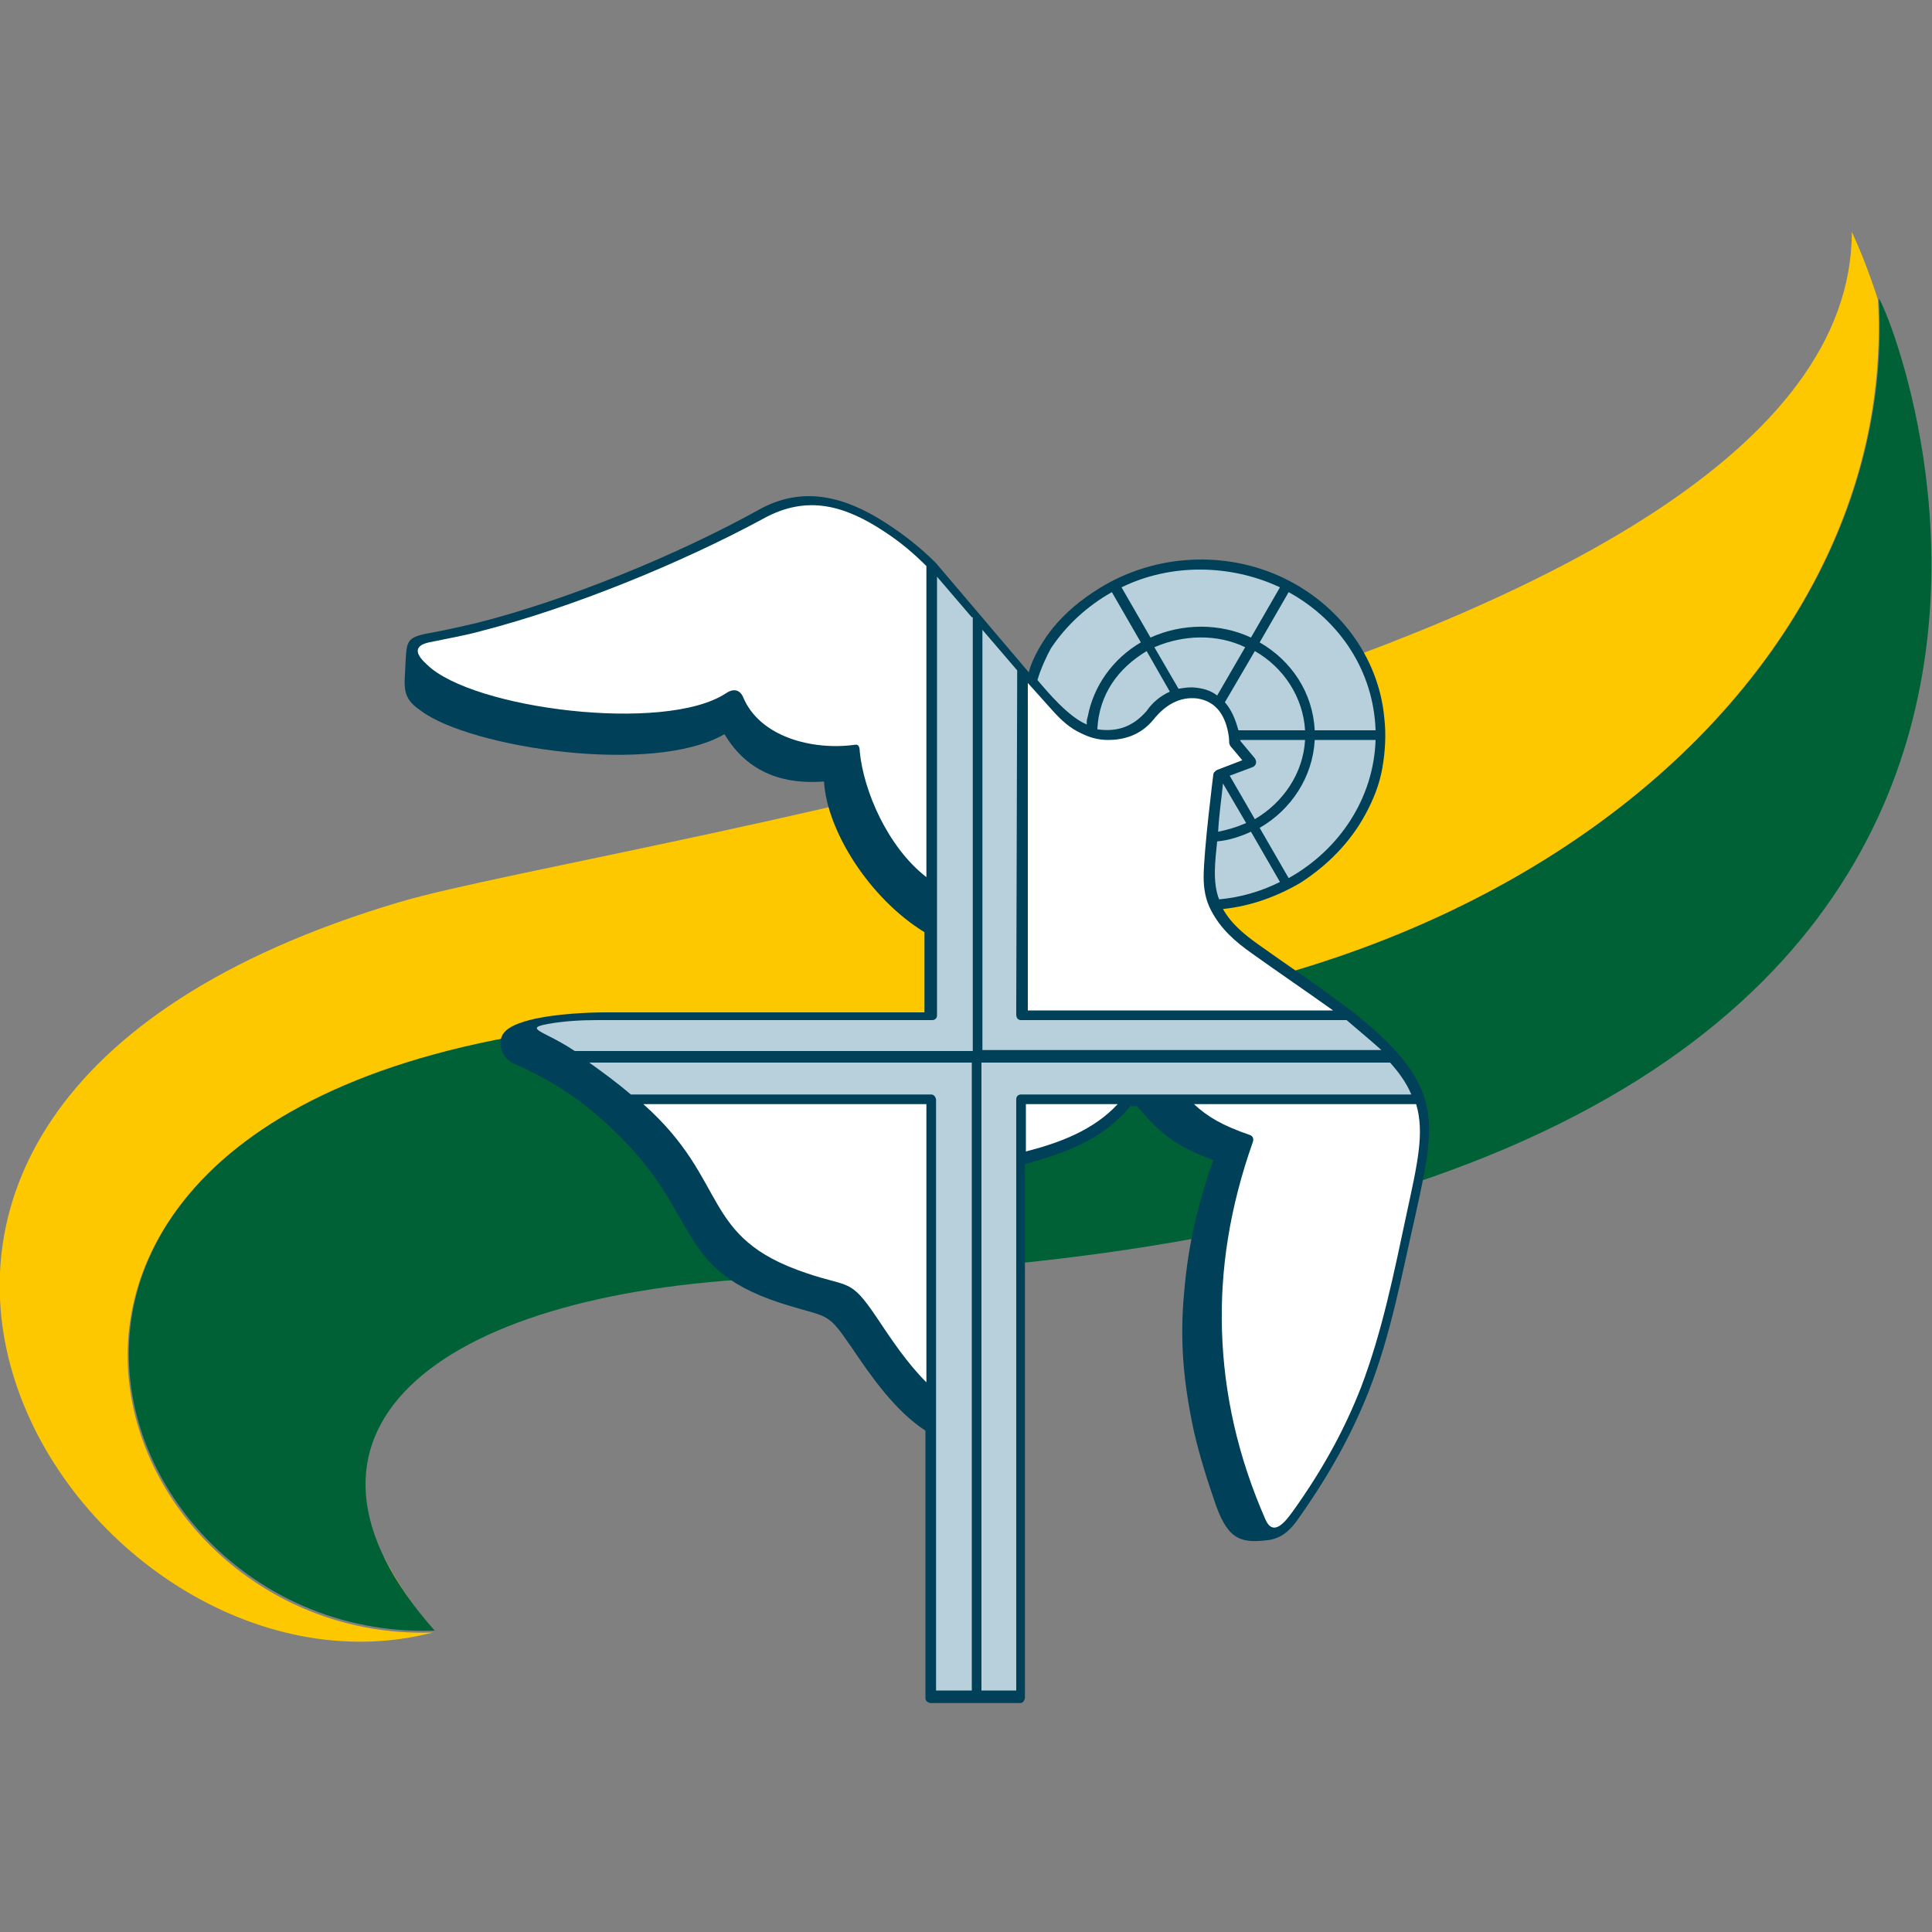
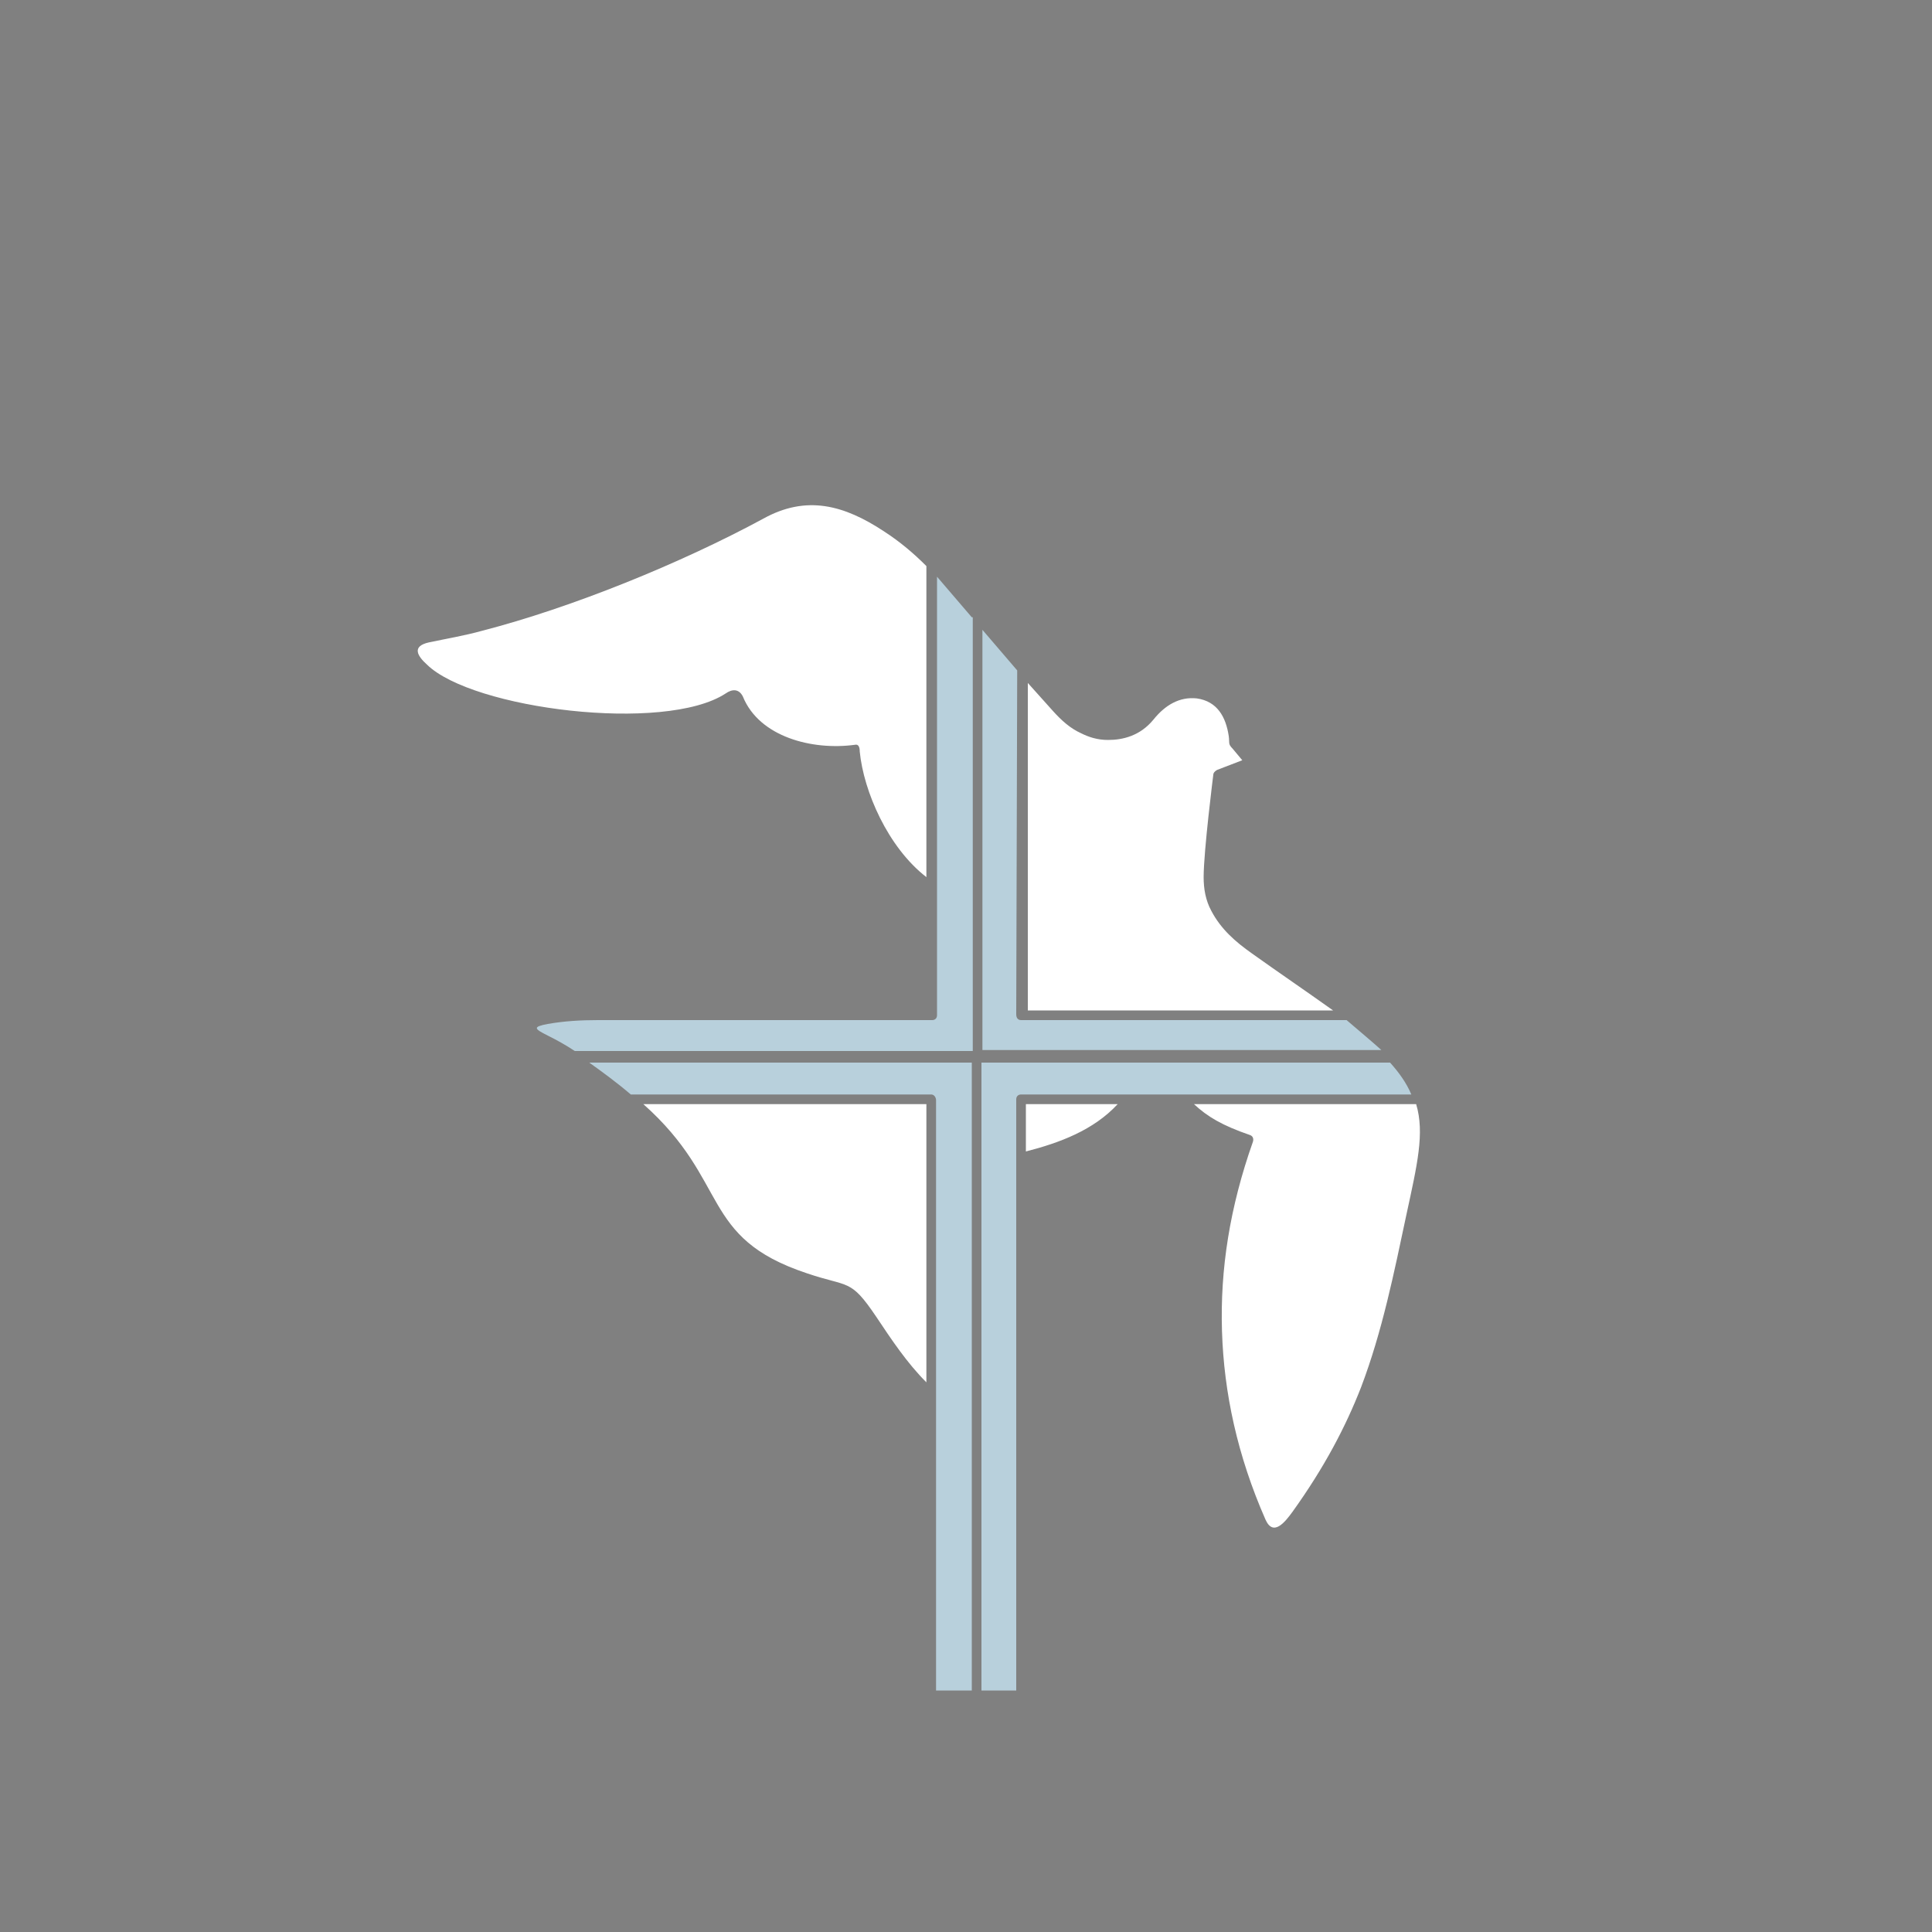
<svg xmlns="http://www.w3.org/2000/svg" id="Layer_1" x="0px" y="0px" viewBox="0 0 200 200" style="enable-background:new 0 0 200 200;" xml:space="preserve">
  <rect x="0" y="0" width="200" height="200" fill="#808080" stroke="none" />
  <style type="text/css">	.st0{fill-rule:evenodd;clip-rule:evenodd;fill:#FDC800;}	.st1{fill-rule:evenodd;clip-rule:evenodd;fill:#006036;}	.st2{fill-rule:evenodd;clip-rule:evenodd;fill:#004058;}	.st3{fill-rule:evenodd;clip-rule:evenodd;fill:#B8D0DC;}	.st4{fill-rule:evenodd;clip-rule:evenodd;fill:#FFFFFF;}</style>
  <g>
-     <path class="st0" d="M41.3,93.4c21-6.3,150.4-24.1,150.4-69.4c0.7,1.5,1.7,3.9,2.7,7c2.3,41.4-43.6,77.8-105.1,74.7  c-103.5-5.2-83.5,64.6-44.5,63.3C8.5,178.4-33,115.5,41.3,93.4L41.3,93.4z M39.6,160.9c1.4,2.8,3.2,5.5,5.4,8  C42.5,166.1,40.7,163.5,39.6,160.9L39.6,160.9z" />
-     <path class="st1" d="M194.5,30.9c1.9,2.6,39.8,98.2-114.8,101.4c-34.9,1.5-52.8,16.1-34.7,36.5c-39.1,1.4-59.1-68.5,44.5-63.3  C151,108.7,196.8,72.3,194.5,30.9L194.5,30.9z" />
-     <path class="st2" d="M132.8,59.8c5.7,2.7,9.9,8.1,10.5,14.5c0.2,1.7,0.1,3.5-0.2,5.2c-0.3,1.7-0.9,3.2-1.7,4.7  c-1.6,3-4,5.4-6.8,7.2c-2.4,1.4-5.1,2.4-8,2.7c0.9,1.6,2.3,2.7,3.7,3.7c2.8,2,5.8,4,8.6,6.1c1.4,1,2.7,2.1,3.9,3.2  c6.5,6.1,5.7,9.7,3.7,18.8c-1.4,6.1-2.5,12.2-4.8,18.1c-1.7,4.3-4,8.6-7.5,13.5c-0.9,1.2-1.7,1.7-2.7,1.9c-2.9,0.4-4.3,0.1-5.6-3.5  c-0.9-2.6-1.7-5.1-2.3-7.7c-1.1-5.1-1.5-9.5-1-14.6c0.4-4.7,1.4-9,3-13.5c-3.7-1.4-5.3-2.5-7.9-5.6h-0.7c-2.7,3.4-6.8,4.9-10.9,6  v55.2c0,0.3-0.2,0.6-0.5,0.6h-9.2c-0.3,0-0.6-0.2-0.6-0.5v-27.7c-3.2-2.1-5.6-5.6-7.7-8.7c-2.4-3.5-2.3-3-6.3-4.2  c-12.5-3.7-8.7-9.3-18.7-18.6c-2.9-2.7-5.8-4.7-9.9-6.5c-1.1-0.5-1.6-1.7-1.3-2.7c0.3-0.9,1.4-1.4,2.9-1.8c2.7-0.7,6.5-0.8,7.9-0.8  l33,0v-8.3c-5.7-3.5-10.1-10.5-10.4-15.6c-3.9,0.3-7.8-0.7-10.3-4.9c-7.4,4.3-26.3,1.4-31.4-2.4c-1.3-0.9-1.8-1.6-1.7-3.4l0.1-2  c0.1-1.9,0.3-2.2,2.1-2.6c1.7-0.3,3.5-0.7,5.2-1.1c9.2-2.3,20.7-7,29.2-11.7c4.6-2.6,9-1.4,13.3,1.4c2,1.3,3.6,2.6,5.1,4.1  l9.6,11.3c0.4-1.6,1.6-3.5,2.5-4.6c1.3-1.6,3-3,4.8-4.1C119.6,57.3,126.9,57,132.8,59.8L132.8,59.8z" />
    <path class="st3" d="M139.4,105.6h-33.7c-0.3,0-0.5-0.2-0.5-0.6l0.1-35.6l-3.6-4.2v43.5H143C142,107.8,140.8,106.8,139.4,105.6  L139.4,105.6z M97,175h3.6v-65H61c1.4,1,2.9,2.1,4.3,3.3h31.1c0.3,0,0.5,0.3,0.5,0.6V175L97,175z M101.7,175h3.5v-61.2  c0-0.3,0.2-0.5,0.5-0.5h40.4c-0.5-1.2-1.3-2.3-2.2-3.3h-42.3V175L101.7,175z M100.6,63.9L97,59.7v45.4c0,0.3-0.2,0.5-0.5,0.5  c-11.5,0-23.1,0-34.6,0c-1.8,0-3.5,0.1-5.2,0.4c-1.6,0.3-1.4,0.5,0,1.2c1,0.5,1.9,1,2.8,1.6l41.2,0V63.9L100.6,63.9z" />
    <path class="st4" d="M123.6,114.3c1.4,1.3,2.9,2.2,5.8,3.2c0.3,0.1,0.4,0.4,0.3,0.7l0,0c-2.4,6.8-3.4,13.2-3.2,19.6  c0.2,6.4,1.6,12.9,4.5,19.5c0.8,1.8,2,0.3,2.8-0.8c3.3-4.6,5.5-8.8,7.1-12.9c2.2-5.8,3.4-11.8,4.7-17.9c1.1-5.1,1.9-8.4,1-11.4  H123.6L123.6,114.3z M138,104.6c-2.8-2-5.6-3.9-8.4-5.9c-1.7-1.2-3.2-2.5-4.2-4.4c-0.6-1.1-0.8-2.3-0.8-3.5c0-2.7,1-10.6,1-10.6  c0-0.2,0.2-0.4,0.4-0.5l2.6-1l-1-1.2c-0.5-0.5-0.3-0.6-0.4-1.3c-0.3-2-1.2-3.6-3.3-3.9c-1.8-0.2-3.3,0.7-4.5,2.2  c-1.4,1.7-3.2,2.1-4.7,2.1c-1.1,0-2-0.3-2.8-0.7c-1.1-0.5-2-1.3-2.9-2.3l-2.6-2.9v33.9H138L138,104.6z M95.9,58.6  c-1.3-1.3-2.7-2.5-4.4-3.6c-4.1-2.7-8-3.8-12.5-1.3c-8.5,4.6-19.8,9.2-29.1,11.6c-1.8,0.5-3.6,0.8-5.5,1.2  c-1.8,0.4-1.2,1.4-0.2,2.3c4.7,4.6,24.6,7.1,30.9,3c0.7-0.5,1.4-0.5,1.8,0.3c1.7,4.2,7.2,5.6,11.6,5c0.4-0.1,0.5,0.3,0.5,0.7  c0.4,4.1,2.9,9.9,6.9,13V58.6L95.9,58.6z M115.7,114.3h-9.5v4.9C109.7,118.3,113.2,117,115.7,114.3L115.7,114.3z M95.9,143.1v-28.8  H66.6c9,8,5.8,13.8,16.9,17.5c4.4,1.5,4.5,0.5,7.2,4.5C92.3,138.7,93.9,141.1,95.9,143.1L95.9,143.1z" />
-     <path class="st3" d="M126.2,93.1c2.2-0.2,4.3-0.8,6.3-1.8l-3-5.2c-1.1,0.5-2.3,0.9-3.5,1C125.8,89.1,125.5,91.3,126.2,93.1  L126.2,93.1z M126.1,86.1c1-0.2,2-0.5,2.9-0.9l-2.4-4.1C126.5,82.3,126.2,84.2,126.1,86.1L126.1,86.1z M127.3,80.3l2.6,4.5  c2.9-1.7,5-4.7,5.2-8.2l-6.7,0l0,0.1l1.5,1.8c0.2,0.3,0.2,0.7-0.2,0.9L127.3,80.3L127.3,80.3z M128.2,75.6l6.9,0  c-0.2-3.4-2.2-6.5-5.2-8.2l-3.1,5.3C127.5,73.5,127.9,74.5,128.2,75.6L128.2,75.6z M126,72l2.9-5c-2.9-1.4-6.4-1.3-9.4,0l2.5,4.3  c0.6-0.1,1.2-0.2,1.9-0.1C124.8,71.3,125.5,71.6,126,72L126,72z M121.1,71.6l-2.4-4.2c-3,1.8-4.9,4.5-5.1,8l0,0.1  c2.1,0.3,3.7-0.3,5.1-1.9C119.3,72.7,120.2,72,121.1,71.6L121.1,71.6z M112.5,75c0-0.4,0-0.5,0.1-0.8c0.6-3.2,2.6-6,5.5-7.7l-3-5.2  c-2.5,1.4-4.7,3.4-6.3,5.8c-0.4,0.7-1.1,2.2-1.4,3.3C108.5,71.7,110.6,74.2,112.5,75L112.5,75z M116.1,60.8l3,5.2  c3.3-1.5,7.2-1.5,10.4,0l3-5.2C127.4,58.4,121.2,58.3,116.1,60.8L116.1,60.8z M130.4,85.7l3,5.2c5.2-2.9,8.8-8.2,9-14.3h-6.3  C135.9,80.4,133.7,83.8,130.4,85.7L130.4,85.7z M133.4,61.3l-3,5.2c3.3,1.9,5.5,5.2,5.7,9.1h6.3C142.2,69.5,138.7,64.2,133.4,61.3  L133.4,61.3z" />
  </g>
</svg>